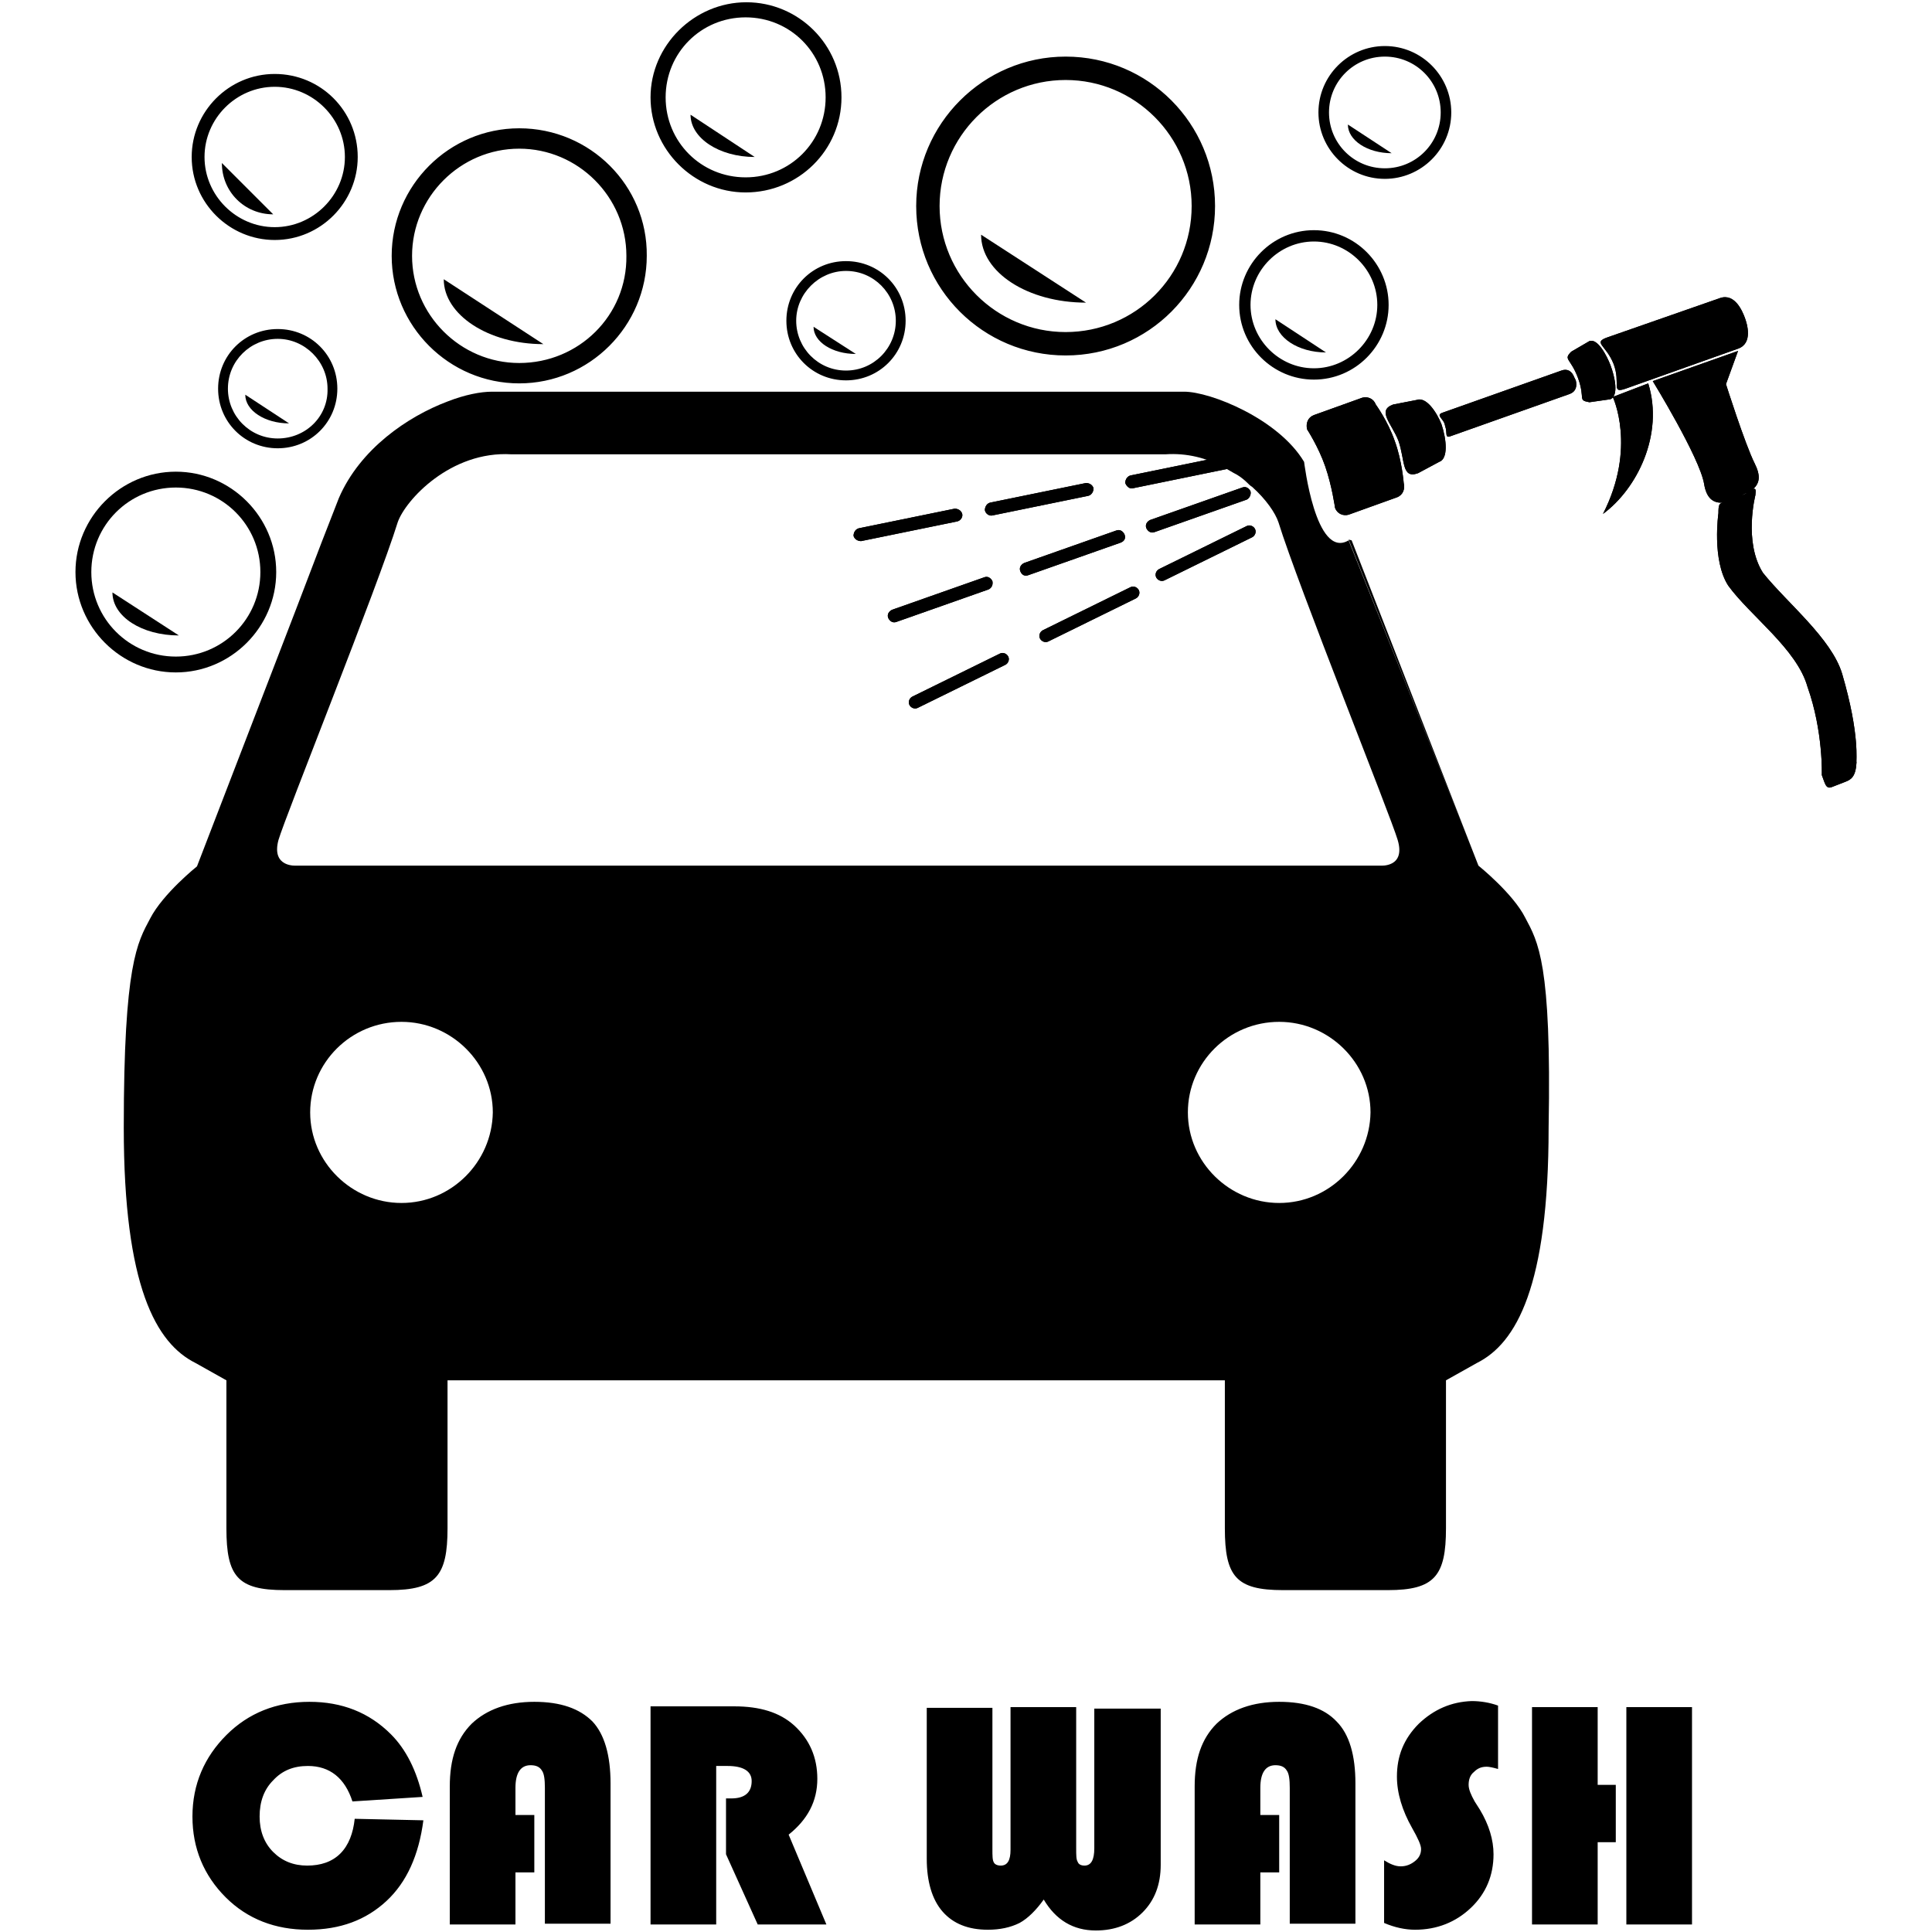
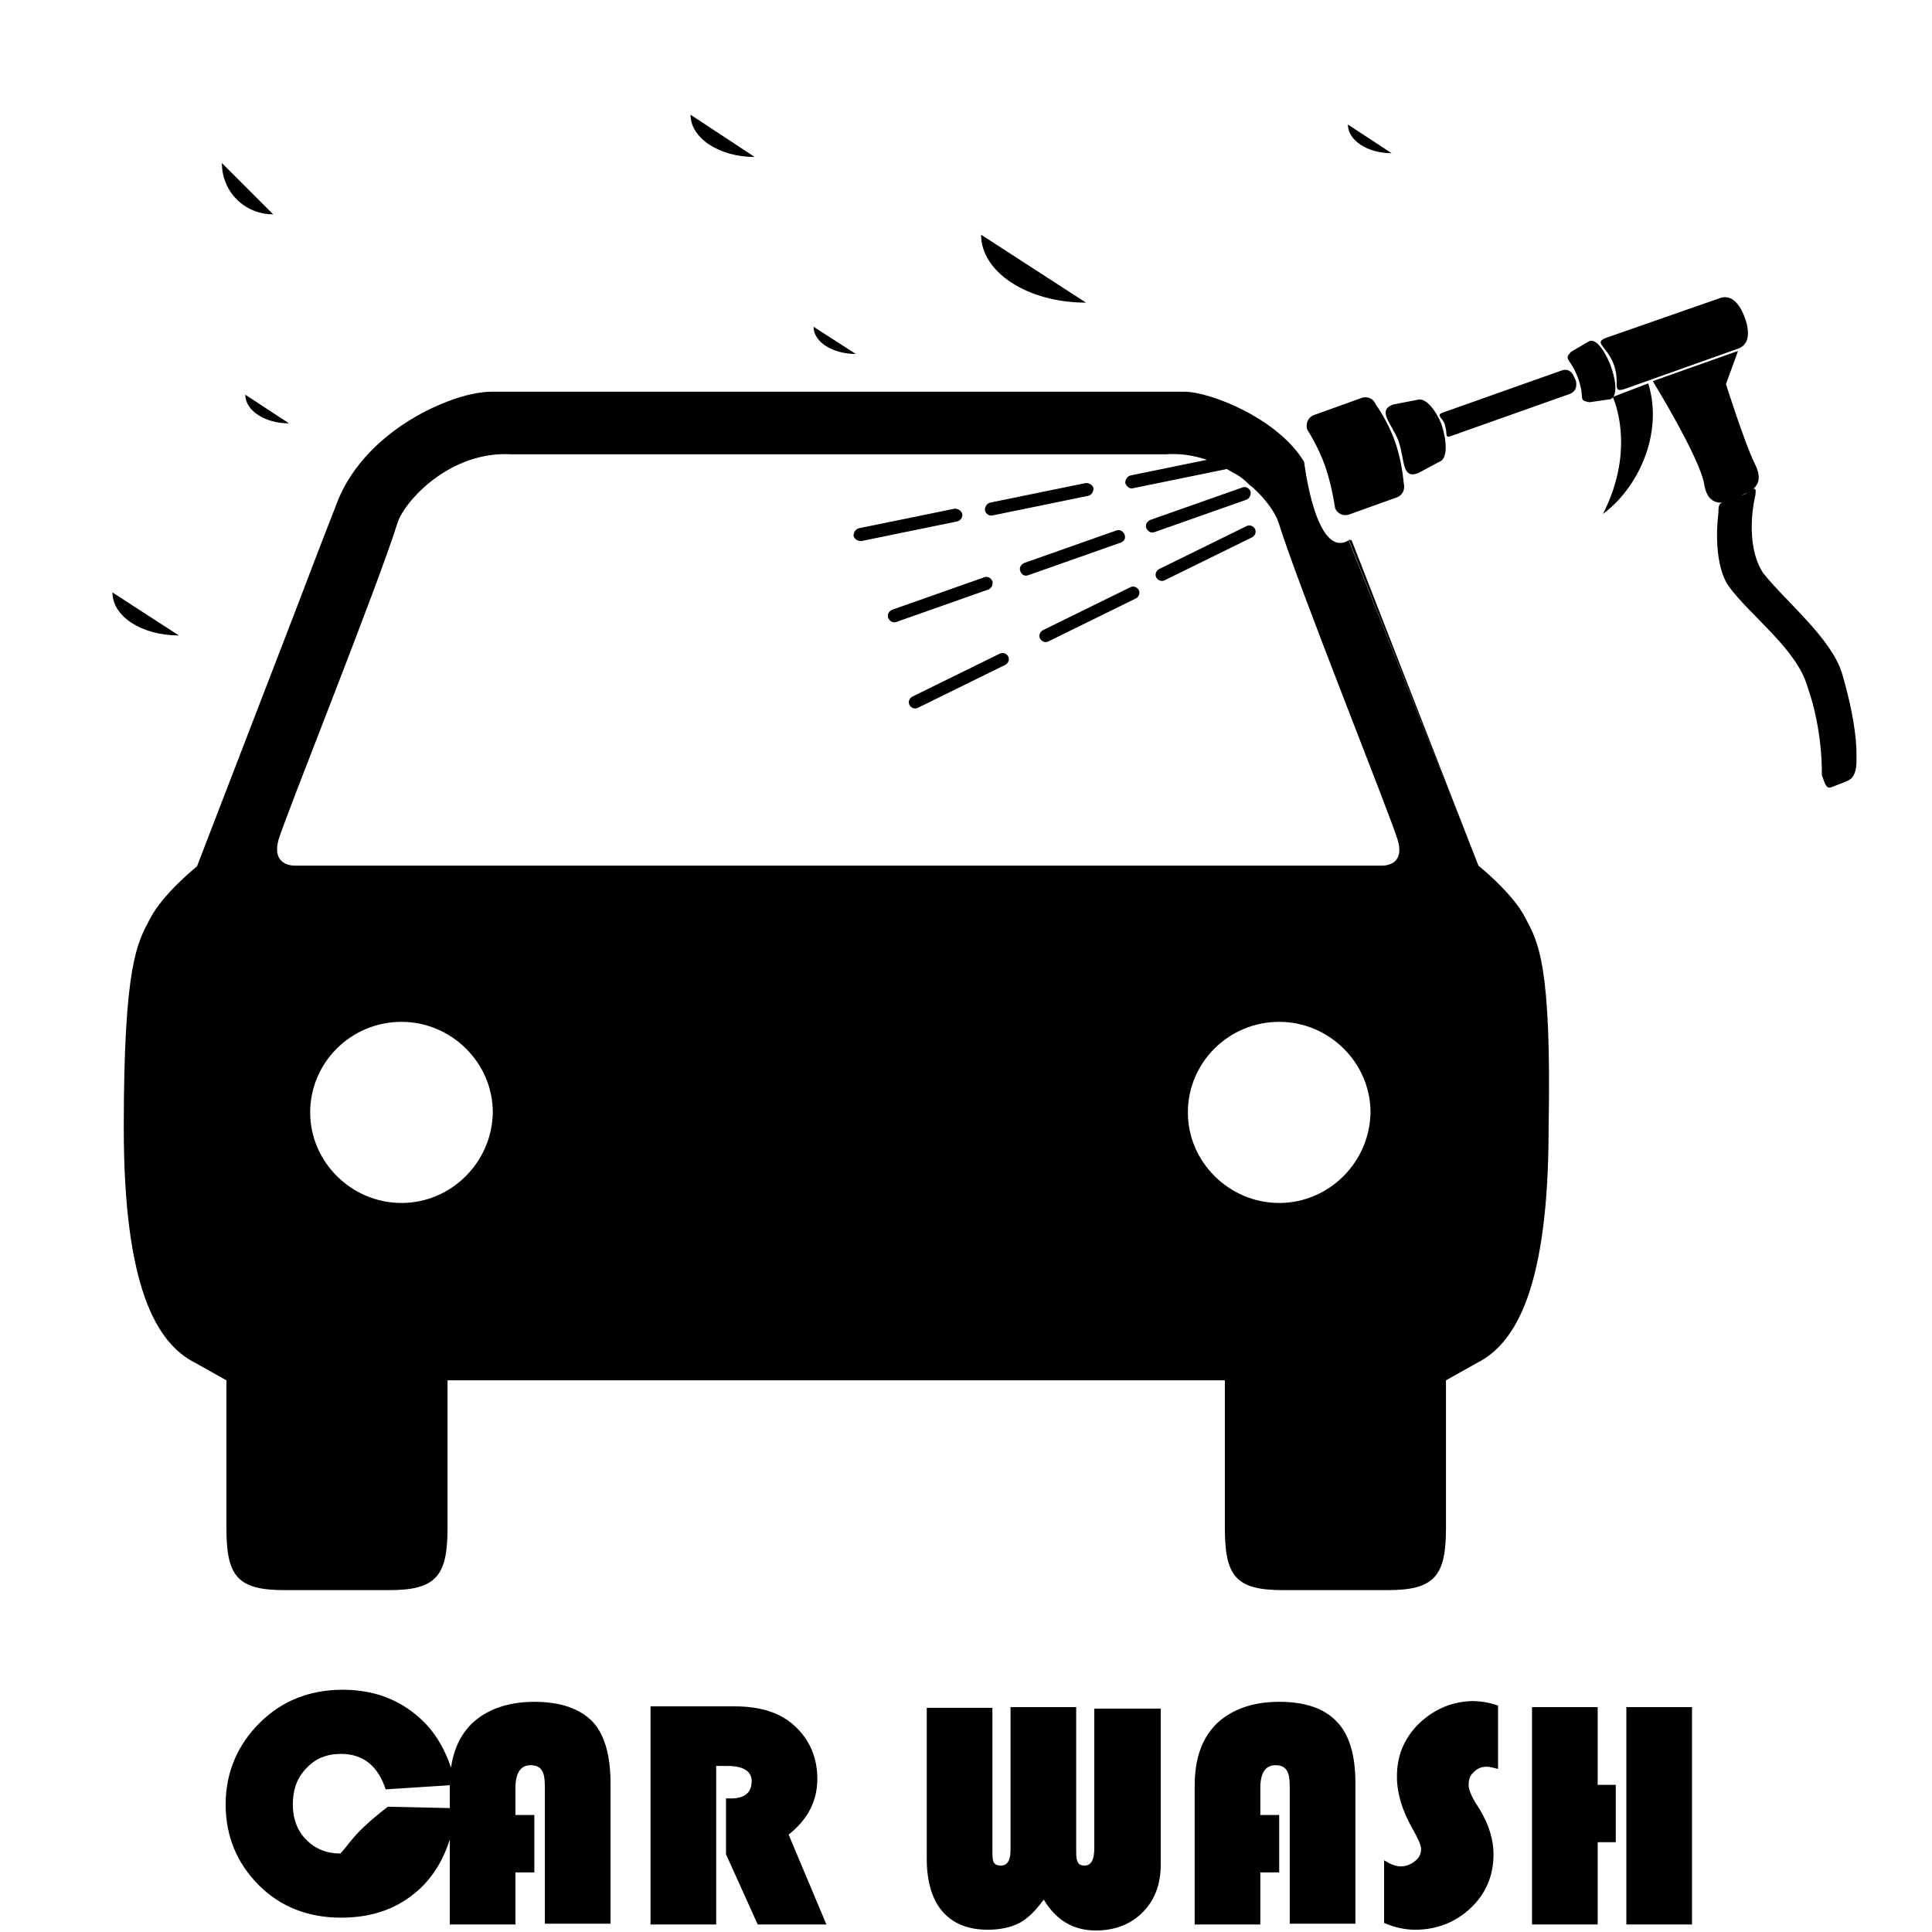
<svg xmlns="http://www.w3.org/2000/svg" version="1.1" x="0px" y="0px" viewBox="0 0 256 256" enable-background="new 0 0 256 256" xml:space="preserve">
  <g>
    <g>
-       <path fill="#000000" d="M45.1,245.6c-1.1,1.1-2.6,1.6-4.4,1.6c-1.8,0-3.3-0.6-4.5-1.8c-1.2-1.2-1.8-2.8-1.8-4.7c0-2,0.6-3.6,1.8-4.8c1.2-1.3,2.7-1.9,4.6-1.9c2.9,0,4.9,1.6,5.9,4.7l9.3-0.6c-0.8-3.5-2.2-6.3-4.2-8.3c-2.9-2.9-6.5-4.3-10.8-4.3c-4.4,0-8.1,1.5-11,4.4s-4.5,6.5-4.5,10.8c0,4.2,1.5,7.8,4.4,10.7c2.9,2.9,6.6,4.3,10.9,4.3c4.3,0,7.7-1.3,10.4-3.8c2.7-2.5,4.3-6.1,4.9-10.7l-9.1-0.2C46.8,242.9,46.2,244.5,45.1,245.6z M70.8,225.5c-3.5,0-6.3,1-8.3,2.9c-2,2-2.9,4.7-2.9,8.3V255h8.7v-6.9h2.5v-7.6h-2.5v-3.6c0-2,0.7-3,2-3c0.7,0,1.2,0.2,1.5,0.7c0.3,0.4,0.4,1.2,0.4,2.3v18h8.7v-18.6c0-3.7-0.8-6.5-2.4-8.2C76.8,226.4,74.3,225.5,70.8,225.5z M108.3,235.7c0-2.8-1-5.2-3.1-7.1c-1.9-1.7-4.5-2.5-7.9-2.5H86.2V255h8.7v-21h1.5c2.1,0,3.2,0.7,3.2,2c0,1.5-0.9,2.3-2.7,2.3h-0.7v7.4l4.2,9.3h9.1l-5-11.9C107,241.1,108.3,238.7,108.3,235.7z M145,244.9c0,1.5-0.4,2.3-1.3,2.3c-0.5,0-0.8-0.2-0.9-0.5c-0.2-0.3-0.2-0.9-0.2-1.8v-18.7h-8.7v18.9c0,1.4-0.4,2.1-1.3,2.1c-0.5,0-0.8-0.2-0.9-0.4c-0.2-0.3-0.2-0.9-0.2-1.8v-18.7h-8.7v20c0,3,0.7,5.4,2.1,7c1.4,1.6,3.4,2.4,6,2.4c1.6,0,3-0.3,4.2-0.9c1.1-0.6,2.2-1.7,3.2-3.1c1.6,2.7,3.9,4.1,6.9,4.1c2.5,0,4.6-0.8,6.2-2.4c1.6-1.6,2.4-3.7,2.4-6.3v-20.7H145L145,244.9L145,244.9z M169.5,225.5c-3.5,0-6.3,1-8.3,2.9c-2,2-2.9,4.7-2.9,8.3V255h8.7v-6.9h2.5v-7.6H167v-3.6c0-2,0.7-3,2-3c0.7,0,1.2,0.2,1.5,0.7c0.3,0.4,0.4,1.2,0.4,2.3v18h8.7v-18.6c0-3.7-0.8-6.5-2.5-8.2C175.5,226.4,173,225.5,169.5,225.5z M188,228.4c-2,2-2.9,4.3-2.9,7c0,2.2,0.7,4.5,2,6.8c0.8,1.4,1.2,2.3,1.2,2.8c0,0.7-0.3,1.2-0.8,1.6c-0.5,0.4-1.1,0.7-1.9,0.7c-0.7,0-1.4-0.3-2.2-0.8v8.3c1.4,0.6,2.8,0.9,4.1,0.9c2.9,0,5.4-1,7.4-2.9c2-1.9,3-4.3,3-7.1c0-1.9-0.6-3.9-1.8-5.9l-0.7-1.1c-0.5-0.9-0.8-1.6-0.8-2.2c0-0.7,0.2-1.3,0.7-1.7c0.5-0.5,1-0.7,1.7-0.7c0.3,0,0.8,0.1,1.5,0.3V226c-1.1-0.4-2.3-0.6-3.5-0.6C192.3,225.5,190,226.5,188,228.4z M215.5,226.2V255h8.7v-28.8H215.5z M211.6,226.2H203V255h8.7v-10.9h2.4v-7.6h-2.4V226.2z" />
+       <path fill="#000000" d="M45.1,245.6c-1.8,0-3.3-0.6-4.5-1.8c-1.2-1.2-1.8-2.8-1.8-4.7c0-2,0.6-3.6,1.8-4.8c1.2-1.3,2.7-1.9,4.6-1.9c2.9,0,4.9,1.6,5.9,4.7l9.3-0.6c-0.8-3.5-2.2-6.3-4.2-8.3c-2.9-2.9-6.5-4.3-10.8-4.3c-4.4,0-8.1,1.5-11,4.4s-4.5,6.5-4.5,10.8c0,4.2,1.5,7.8,4.4,10.7c2.9,2.9,6.6,4.3,10.9,4.3c4.3,0,7.7-1.3,10.4-3.8c2.7-2.5,4.3-6.1,4.9-10.7l-9.1-0.2C46.8,242.9,46.2,244.5,45.1,245.6z M70.8,225.5c-3.5,0-6.3,1-8.3,2.9c-2,2-2.9,4.7-2.9,8.3V255h8.7v-6.9h2.5v-7.6h-2.5v-3.6c0-2,0.7-3,2-3c0.7,0,1.2,0.2,1.5,0.7c0.3,0.4,0.4,1.2,0.4,2.3v18h8.7v-18.6c0-3.7-0.8-6.5-2.4-8.2C76.8,226.4,74.3,225.5,70.8,225.5z M108.3,235.7c0-2.8-1-5.2-3.1-7.1c-1.9-1.7-4.5-2.5-7.9-2.5H86.2V255h8.7v-21h1.5c2.1,0,3.2,0.7,3.2,2c0,1.5-0.9,2.3-2.7,2.3h-0.7v7.4l4.2,9.3h9.1l-5-11.9C107,241.1,108.3,238.7,108.3,235.7z M145,244.9c0,1.5-0.4,2.3-1.3,2.3c-0.5,0-0.8-0.2-0.9-0.5c-0.2-0.3-0.2-0.9-0.2-1.8v-18.7h-8.7v18.9c0,1.4-0.4,2.1-1.3,2.1c-0.5,0-0.8-0.2-0.9-0.4c-0.2-0.3-0.2-0.9-0.2-1.8v-18.7h-8.7v20c0,3,0.7,5.4,2.1,7c1.4,1.6,3.4,2.4,6,2.4c1.6,0,3-0.3,4.2-0.9c1.1-0.6,2.2-1.7,3.2-3.1c1.6,2.7,3.9,4.1,6.9,4.1c2.5,0,4.6-0.8,6.2-2.4c1.6-1.6,2.4-3.7,2.4-6.3v-20.7H145L145,244.9L145,244.9z M169.5,225.5c-3.5,0-6.3,1-8.3,2.9c-2,2-2.9,4.7-2.9,8.3V255h8.7v-6.9h2.5v-7.6H167v-3.6c0-2,0.7-3,2-3c0.7,0,1.2,0.2,1.5,0.7c0.3,0.4,0.4,1.2,0.4,2.3v18h8.7v-18.6c0-3.7-0.8-6.5-2.5-8.2C175.5,226.4,173,225.5,169.5,225.5z M188,228.4c-2,2-2.9,4.3-2.9,7c0,2.2,0.7,4.5,2,6.8c0.8,1.4,1.2,2.3,1.2,2.8c0,0.7-0.3,1.2-0.8,1.6c-0.5,0.4-1.1,0.7-1.9,0.7c-0.7,0-1.4-0.3-2.2-0.8v8.3c1.4,0.6,2.8,0.9,4.1,0.9c2.9,0,5.4-1,7.4-2.9c2-1.9,3-4.3,3-7.1c0-1.9-0.6-3.9-1.8-5.9l-0.7-1.1c-0.5-0.9-0.8-1.6-0.8-2.2c0-0.7,0.2-1.3,0.7-1.7c0.5-0.5,1-0.7,1.7-0.7c0.3,0,0.8,0.1,1.5,0.3V226c-1.1-0.4-2.3-0.6-3.5-0.6C192.3,225.5,190,226.5,188,228.4z M215.5,226.2V255h8.7v-28.8H215.5z M211.6,226.2H203V255h8.7v-10.9h2.4v-7.6h-2.4V226.2z" />
      <path fill="#000000" d="M202.1,121.6c-1.6-3.2-6.2-6.9-6.2-6.9l-17.2-43.1l0,0l0,0c-4.4,2.6-5.9-10.5-5.9-10.4c-3.4-5.7-12.4-9.3-15.9-9.3H65.2c-1.5,0-3.6,0.4-5.9,1.3c-5.3,2-11.6,6.3-14.4,12.8l-2.3,5.9l-3.4,8.9l-13.1,34c0,0-4.5,3.6-6.2,6.9c-1.7,3.2-3.5,6-3.5,27.7c0,21.1,4.3,28.6,9.5,31.2l4.1,2.3v19.6c0,6.4,1.5,8.2,7.7,8.2h13.9c6.2,0,7.7-1.9,7.7-8.2v-19.6h103v19.6c0,6.4,1.5,8.2,7.7,8.2h13.9c6.2,0,7.7-1.9,7.7-8.2v-19.6l4.1-2.3c5.2-2.6,9.5-10.1,9.5-31.2C205.6,127.6,203.8,124.8,202.1,121.6z M53.2,159.4c-6.6,0-12.1-5.4-12.1-12c0-6.6,5.4-12,12.1-12c6.6,0,12.1,5.4,12.1,12C65.2,154,59.8,159.4,53.2,159.4z M169.5,159.4c-6.6,0-12.1-5.4-12.1-12c0-6.6,5.4-12,12.1-12c6.6,0,12.1,5.4,12.1,12C181.5,154,176.1,159.4,169.5,159.4z M182.9,114.7H39.3c0,0-3.4,0.3-2.4-3.4c0.9-3.1,13.2-33.7,15.8-42.1c1-2.9,7-9.5,15.1-9h86.6c2.9-0.2,5.5,0.5,7.7,1.7c0.6,0.3,1.2,0.7,1.8,1c0.5,0.3,1,0.7,1.4,1.1c0.2,0.2,0.4,0.4,0.6,0.5c1.9,1.7,3.1,3.5,3.5,4.7c2.6,8.4,14.9,39,15.8,42.1C186.3,115,182.9,114.7,182.9,114.7z M195.9,114.7l-16.8-43.1l-0.4-0.1" />
-       <path fill="#000000" d="M36.4,9.8c-6.1,0-11,5-11,11c0,6.1,5,11,11,11c6.1,0,11-5,11-11C47.4,14.7,42.5,9.8,36.4,9.8z M36.4,30.1c-5.1,0-9.3-4.2-9.3-9.3c0-5.1,4.2-9.3,9.3-9.3c5.1,0,9.3,4.2,9.3,9.3C45.7,25.9,41.5,30.1,36.4,30.1z M23.3,62.5c-7.3,0-13.3,6-13.3,13.3c0,7.3,6,13.3,13.3,13.3c7.3,0,13.3-6,13.3-13.3C36.6,68.5,30.6,62.5,23.3,62.5z M23.3,87c-6.2,0-11.2-5-11.2-11.2s5-11.2,11.2-11.2s11.2,5,11.2,11.2C34.5,82,29.5,87,23.3,87z M36.8,43.6c-4.4,0-7.9,3.5-7.9,7.9s3.5,7.9,7.9,7.9s7.9-3.5,7.9-7.9S41.2,43.6,36.8,43.6z M36.8,58.1c-3.7,0-6.6-3-6.6-6.6c0-3.7,3-6.6,6.6-6.6s6.6,3,6.6,6.6C43.5,55.2,40.5,58.1,36.8,58.1z M141.2,7.5c-10.9,0-19.8,8.9-19.8,19.8c0,11,8.9,19.8,19.8,19.8c11,0,19.8-8.9,19.8-19.8C161,16.4,152.2,7.5,141.2,7.5z M141.2,44c-9.2,0-16.7-7.5-16.7-16.7c0-9.2,7.5-16.7,16.7-16.7c9.2,0,16.7,7.5,16.7,16.7C157.9,36.6,150.4,44,141.2,44z M183.5,6.1c-4.8,0-8.8,3.9-8.8,8.8c0,4.8,3.9,8.8,8.8,8.8c4.8,0,8.8-3.9,8.8-8.8C192.3,10.1,188.4,6.1,183.5,6.1z M183.5,22.3c-4.1,0-7.4-3.3-7.4-7.4c0-4.1,3.3-7.4,7.4-7.4c4.1,0,7.4,3.3,7.4,7.4C190.9,19,187.6,22.3,183.5,22.3z M174.1,30.5c-5.5,0-9.9,4.5-9.9,9.9c0,5.5,4.5,9.9,9.9,9.9c5.5,0,9.9-4.5,9.9-9.9S179.6,30.5,174.1,30.5z M174.1,48.8c-4.6,0-8.4-3.8-8.4-8.4c0-4.6,3.8-8.4,8.4-8.4s8.4,3.8,8.4,8.4C182.5,45,178.7,48.8,174.1,48.8z M68.8,17c-9.3,0-16.9,7.6-16.9,16.9c0,9.3,7.6,16.9,16.9,16.9c9.3,0,16.9-7.6,16.9-16.9C85.8,24.6,78.2,17,68.8,17z M68.8,48.1c-7.8,0-14.2-6.4-14.2-14.2c0-7.8,6.4-14.2,14.2-14.2c7.8,0,14.2,6.4,14.2,14.2C83.1,41.8,76.7,48.1,68.8,48.1z M111.5,12.9c0-7-5.7-12.6-12.6-12.6S86.2,6,86.2,12.9s5.7,12.6,12.6,12.6C105.8,25.5,111.5,19.9,111.5,12.9z M98.8,23.5c-5.9,0-10.6-4.7-10.6-10.6c0-5.9,4.7-10.6,10.6-10.6s10.6,4.7,10.6,10.6C109.4,18.8,104.7,23.5,98.8,23.5z M112.1,34.6c-4.4,0-7.9,3.5-7.9,7.9c0,4.4,3.5,7.9,7.9,7.9c4.4,0,7.9-3.5,7.9-7.9C120,38.1,116.5,34.6,112.1,34.6z M112.1,49.1c-3.7,0-6.6-3-6.6-6.6s3-6.6,6.6-6.6c3.7,0,6.6,3,6.6,6.6S115.8,49.1,112.1,49.1z" />
      <path fill="#000000" d="M29.4,21.6c0,3.8,3,6.8,6.8,6.8" />
      <path fill="#000000" d="M32.5,52.3c0,2.1,2.6,3.8,5.8,3.8" />
      <path fill="#000000" d="M14.9,78.5c0,3.2,3.9,5.7,8.8,5.7" />
-       <path fill="#000000" d="M58.8,37c0,4.7,5.9,8.6,13.2,8.6" />
      <path fill="#000000" d="M91.5,15.2c0,3.1,3.8,5.6,8.5,5.6" />
      <path fill="#000000" d="M107.8,43.3c0,2,2.5,3.6,5.6,3.6" />
      <path fill="#000000" d="M130,31.1c0,5,6.2,9,13.9,9" />
-       <path fill="#000000" d="M169,42.3c0,2.4,3,4.4,6.7,4.4" />
      <path fill="#000000" d="M178.6,16.5c0,2.1,2.6,3.8,5.8,3.8" />
-       <path fill="#000000" d="M208.6,50c-0.3-0.8-0.9-1.2-1.7-0.9l-15.8,5.6c-0.8,0.3,0,0.7,0.3,1.4l0.1,0.4c0.3,0.8-0.1,1.6,0.7,1.3l15.8-5.6c0.8-0.3,1-1,0.8-1.8L208.6,50z M187.7,53l-3.1,0.6c-2.2,0.8-0.2,2.5,0.7,4.8c0.9,2.6,0.4,5.1,2.6,4.3l2.8-1.5c1.2-0.4,1-2.9,0.3-5C190.4,54.7,189,52.5,187.7,53z M184.8,58.4c-0.9-2.6-2.5-4.8-2.5-4.8c-0.3-0.8-1.1-1.1-1.8-0.9l-6.4,2.3c-0.8,0.3-1.1,1.1-0.9,1.9c0,0,1.5,2.3,2.4,4.9c0.9,2.6,1.3,5.5,1.3,5.5c0.3,0.8,1.1,1.1,1.8,0.9l6.4-2.3c0.8-0.3,1.1-1.1,0.9-1.9C186,64.1,185.8,61.1,184.8,58.4z M213.4,48.4c-0.5-1.3-1.7-3.6-2.8-3.2l-2.4,1.4c-1.1,1.1-0.1,0.8,0.9,3.5c1,2.8-0.1,2.9,1.5,3.2l2.8-0.4C214.5,52.4,214,50,213.4,48.4z M244.1,89.3c-1.4-4.7-7.3-9.4-10.5-13.4c-2.6-4.1-1-10.3-1-10.3c0.1-0.8,0-0.9-0.3-0.8c0.9-0.8,1-1.8,0.2-3.4c-1.3-2.6-3.8-10.5-3.8-10.5l1.6-4.4l-11.3,4c0,0,6.2,10.1,6.8,13.6c0.3,1.9,1.2,2.6,2.5,2.5c-0.5,0.1-0.6,0.3-0.6,1.4c0,0-0.9,6.2,1.3,9.6c2.9,4,9.1,8.4,10.5,13.4c2.1,5.9,1.9,11.7,1.9,11.7c0.4,1,0.5,1.9,1.3,1.6l1.8-0.7c0.8-0.3,1.4-0.7,1.5-2.6C245.9,100.9,246.5,97.5,244.1,89.3z M230.6,65.7c0.3-0.1,0.6-0.3,0.9-0.4C231.2,65.5,230.9,65.6,230.6,65.7z M215.4,51.5l14.9-5.3c2-0.7,1.2-3.3,0.9-4.1s-1.3-3.3-3.3-2.6L213,44.7c-2,0.7-0.2,1,0.8,3.5C214.8,50.8,213.4,52.2,215.4,51.5z M213.7,52.6c0,0,3.2,6.7-1.3,15.5c4.5-3.3,8.1-10.5,6-17.3L213.7,52.6z M131.5,77c-0.2-0.4-0.6-0.7-1.1-0.5l-12.2,4.3c-0.4,0.2-0.7,0.6-0.5,1.1c0.2,0.4,0.6,0.7,1.1,0.5l12.2-4.3C131.4,77.9,131.6,77.5,131.5,77z M149.8,77.8l-11.6,5.7c-0.4,0.2-0.6,0.7-0.4,1.1c0.2,0.4,0.7,0.6,1.1,0.4l11.6-5.7c0.4-0.2,0.6-0.7,0.4-1.1C150.7,77.8,150.2,77.6,149.8,77.8z M165.7,65.1c-0.2-0.4-0.6-0.7-1.1-0.5l-12.2,4.3c-0.4,0.2-0.7,0.6-0.5,1.1c0.2,0.4,0.6,0.7,1.1,0.5l12.2-4.3C165.6,66,165.8,65.5,165.7,65.1z M150.1,64.7l12.7-2.6c0.4-0.1,0.7-0.5,0.7-1c-0.1-0.4-0.5-0.7-1-0.7L149.8,63c-0.4,0.1-0.7,0.5-0.7,1C149.3,64.5,149.7,64.8,150.1,64.7z M149,70.8c-0.2-0.4-0.6-0.7-1.1-0.5l-12.2,4.3c-0.4,0.2-0.7,0.6-0.5,1.1s0.6,0.7,1.1,0.5l12.2-4.3C149,71.7,149.2,71.3,149,70.8z M127.5,68.1c-0.1-0.4-0.5-0.7-1-0.7L113.8,70c-0.4,0.1-0.7,0.5-0.7,1c0.1,0.4,0.5,0.7,1,0.7l12.7-2.6C127.3,69,127.6,68.5,127.5,68.1z M131.5,68.3l12.7-2.6c0.4-0.1,0.7-0.5,0.7-1c-0.1-0.4-0.5-0.7-1-0.7l-12.7,2.6c-0.4,0.1-0.7,0.5-0.7,1C130.6,68.1,131.1,68.4,131.5,68.3z M132.5,86.6l-11.6,5.7c-0.4,0.2-0.6,0.7-0.4,1.1c0.2,0.4,0.7,0.6,1.1,0.4l11.6-5.7c0.4-0.2,0.6-0.7,0.4-1.1C133.4,86.6,132.9,86.4,132.5,86.6z M165.2,69.7l-11.6,5.7c-0.4,0.2-0.6,0.7-0.4,1.1c0.2,0.4,0.7,0.6,1.1,0.4l11.6-5.7c0.4-0.2,0.6-0.7,0.4-1.1C166.1,69.7,165.6,69.5,165.2,69.7z" />
      <path fill="#000000" d="M208.6,50c-0.3-0.8-0.9-1.2-1.7-0.9l-15.8,5.6c-0.8,0.3,0,0.7,0.3,1.4l0.1,0.4c0.3,0.8-0.1,1.6,0.7,1.3l15.8-5.6c0.8-0.3,1-1,0.8-1.8L208.6,50z M187.7,53l-3.1,0.6c-2.2,0.8-0.2,2.5,0.7,4.8c0.9,2.6,0.4,5.1,2.6,4.3l2.8-1.5c1.2-0.4,1-2.9,0.3-5C190.4,54.7,189,52.5,187.7,53z M184.8,58.4c-0.9-2.6-2.5-4.8-2.5-4.8c-0.3-0.8-1.1-1.1-1.8-0.9l-6.4,2.3c-0.8,0.3-1.1,1.1-0.9,1.9c0,0,1.5,2.3,2.4,4.9c0.9,2.6,1.3,5.5,1.3,5.5c0.3,0.8,1.1,1.1,1.8,0.9l6.4-2.3c0.8-0.3,1.1-1.1,0.9-1.9C186,64.1,185.8,61.1,184.8,58.4z M213.4,48.4c-0.5-1.3-1.7-3.6-2.8-3.2l-2.4,1.4c-1.1,1.1-0.1,0.8,0.9,3.5c1,2.8-0.1,2.9,1.5,3.2l2.8-0.4C214.5,52.4,214,50,213.4,48.4z M244.1,89.3c-1.4-4.7-7.3-9.4-10.5-13.4c-2.6-4.1-1-10.3-1-10.3c0.1-0.8,0-0.9-0.3-0.8c0.9-0.8,1-1.8,0.2-3.4c-1.3-2.6-3.8-10.5-3.8-10.5l1.6-4.4l-11.3,4c0,0,6.2,10.1,6.8,13.6c0.3,1.9,1.2,2.6,2.5,2.5c-0.5,0.1-0.6,0.3-0.6,1.4c0,0-0.9,6.2,1.3,9.6c2.9,4,9.1,8.4,10.5,13.4c2.1,5.9,1.9,11.7,1.9,11.7c0.4,1,0.5,1.9,1.3,1.6l1.8-0.7c0.8-0.3,1.4-0.7,1.5-2.6C245.9,100.9,246.5,97.5,244.1,89.3z M230.6,65.7c0.3-0.1,0.6-0.3,0.9-0.4C231.2,65.5,230.9,65.6,230.6,65.7z M215.4,51.5l14.9-5.3c2-0.7,1.2-3.3,0.9-4.1s-1.3-3.3-3.3-2.6L213,44.7c-2,0.7-0.2,1,0.8,3.5C214.8,50.8,213.4,52.2,215.4,51.5z M213.7,52.6c0,0,3.2,6.7-1.3,15.5c4.5-3.3,8.1-10.5,6-17.3L213.7,52.6z M131.5,77c-0.2-0.4-0.6-0.7-1.1-0.5l-12.2,4.3c-0.4,0.2-0.7,0.6-0.5,1.1c0.2,0.4,0.6,0.7,1.1,0.5l12.2-4.3C131.4,77.9,131.6,77.5,131.5,77z M149.8,77.8l-11.6,5.7c-0.4,0.2-0.6,0.7-0.4,1.1c0.2,0.4,0.7,0.6,1.1,0.4l11.6-5.7c0.4-0.2,0.6-0.7,0.4-1.1C150.7,77.8,150.2,77.6,149.8,77.8z M165.7,65.1c-0.2-0.4-0.6-0.7-1.1-0.5l-12.2,4.3c-0.4,0.2-0.7,0.6-0.5,1.1c0.2,0.4,0.6,0.7,1.1,0.5l12.2-4.3C165.6,66,165.8,65.5,165.7,65.1z M150.1,64.7l12.7-2.6c0.4-0.1,0.7-0.5,0.7-1c-0.1-0.4-0.5-0.7-1-0.7L149.8,63c-0.4,0.1-0.7,0.5-0.7,1C149.3,64.5,149.7,64.8,150.1,64.7z M149,70.8c-0.2-0.4-0.6-0.7-1.1-0.5l-12.2,4.3c-0.4,0.2-0.7,0.6-0.5,1.1s0.6,0.7,1.1,0.5l12.2-4.3C149,71.7,149.2,71.3,149,70.8z M127.5,68.1c-0.1-0.4-0.5-0.7-1-0.7L113.8,70c-0.4,0.1-0.7,0.5-0.7,1c0.1,0.4,0.5,0.7,1,0.7l12.7-2.6C127.3,69,127.6,68.5,127.5,68.1z M131.5,68.3l12.7-2.6c0.4-0.1,0.7-0.5,0.7-1c-0.1-0.4-0.5-0.7-1-0.7l-12.7,2.6c-0.4,0.1-0.7,0.5-0.7,1C130.6,68.1,131.1,68.4,131.5,68.3z M132.5,86.6l-11.6,5.7c-0.4,0.2-0.6,0.7-0.4,1.1c0.2,0.4,0.7,0.6,1.1,0.4l11.6-5.7c0.4-0.2,0.6-0.7,0.4-1.1C133.4,86.6,132.9,86.4,132.5,86.6z M165.2,69.7l-11.6,5.7c-0.4,0.2-0.6,0.7-0.4,1.1c0.2,0.4,0.7,0.6,1.1,0.4l11.6-5.7c0.4-0.2,0.6-0.7,0.4-1.1C166.1,69.7,165.6,69.5,165.2,69.7z" />
    </g>
  </g>
</svg>